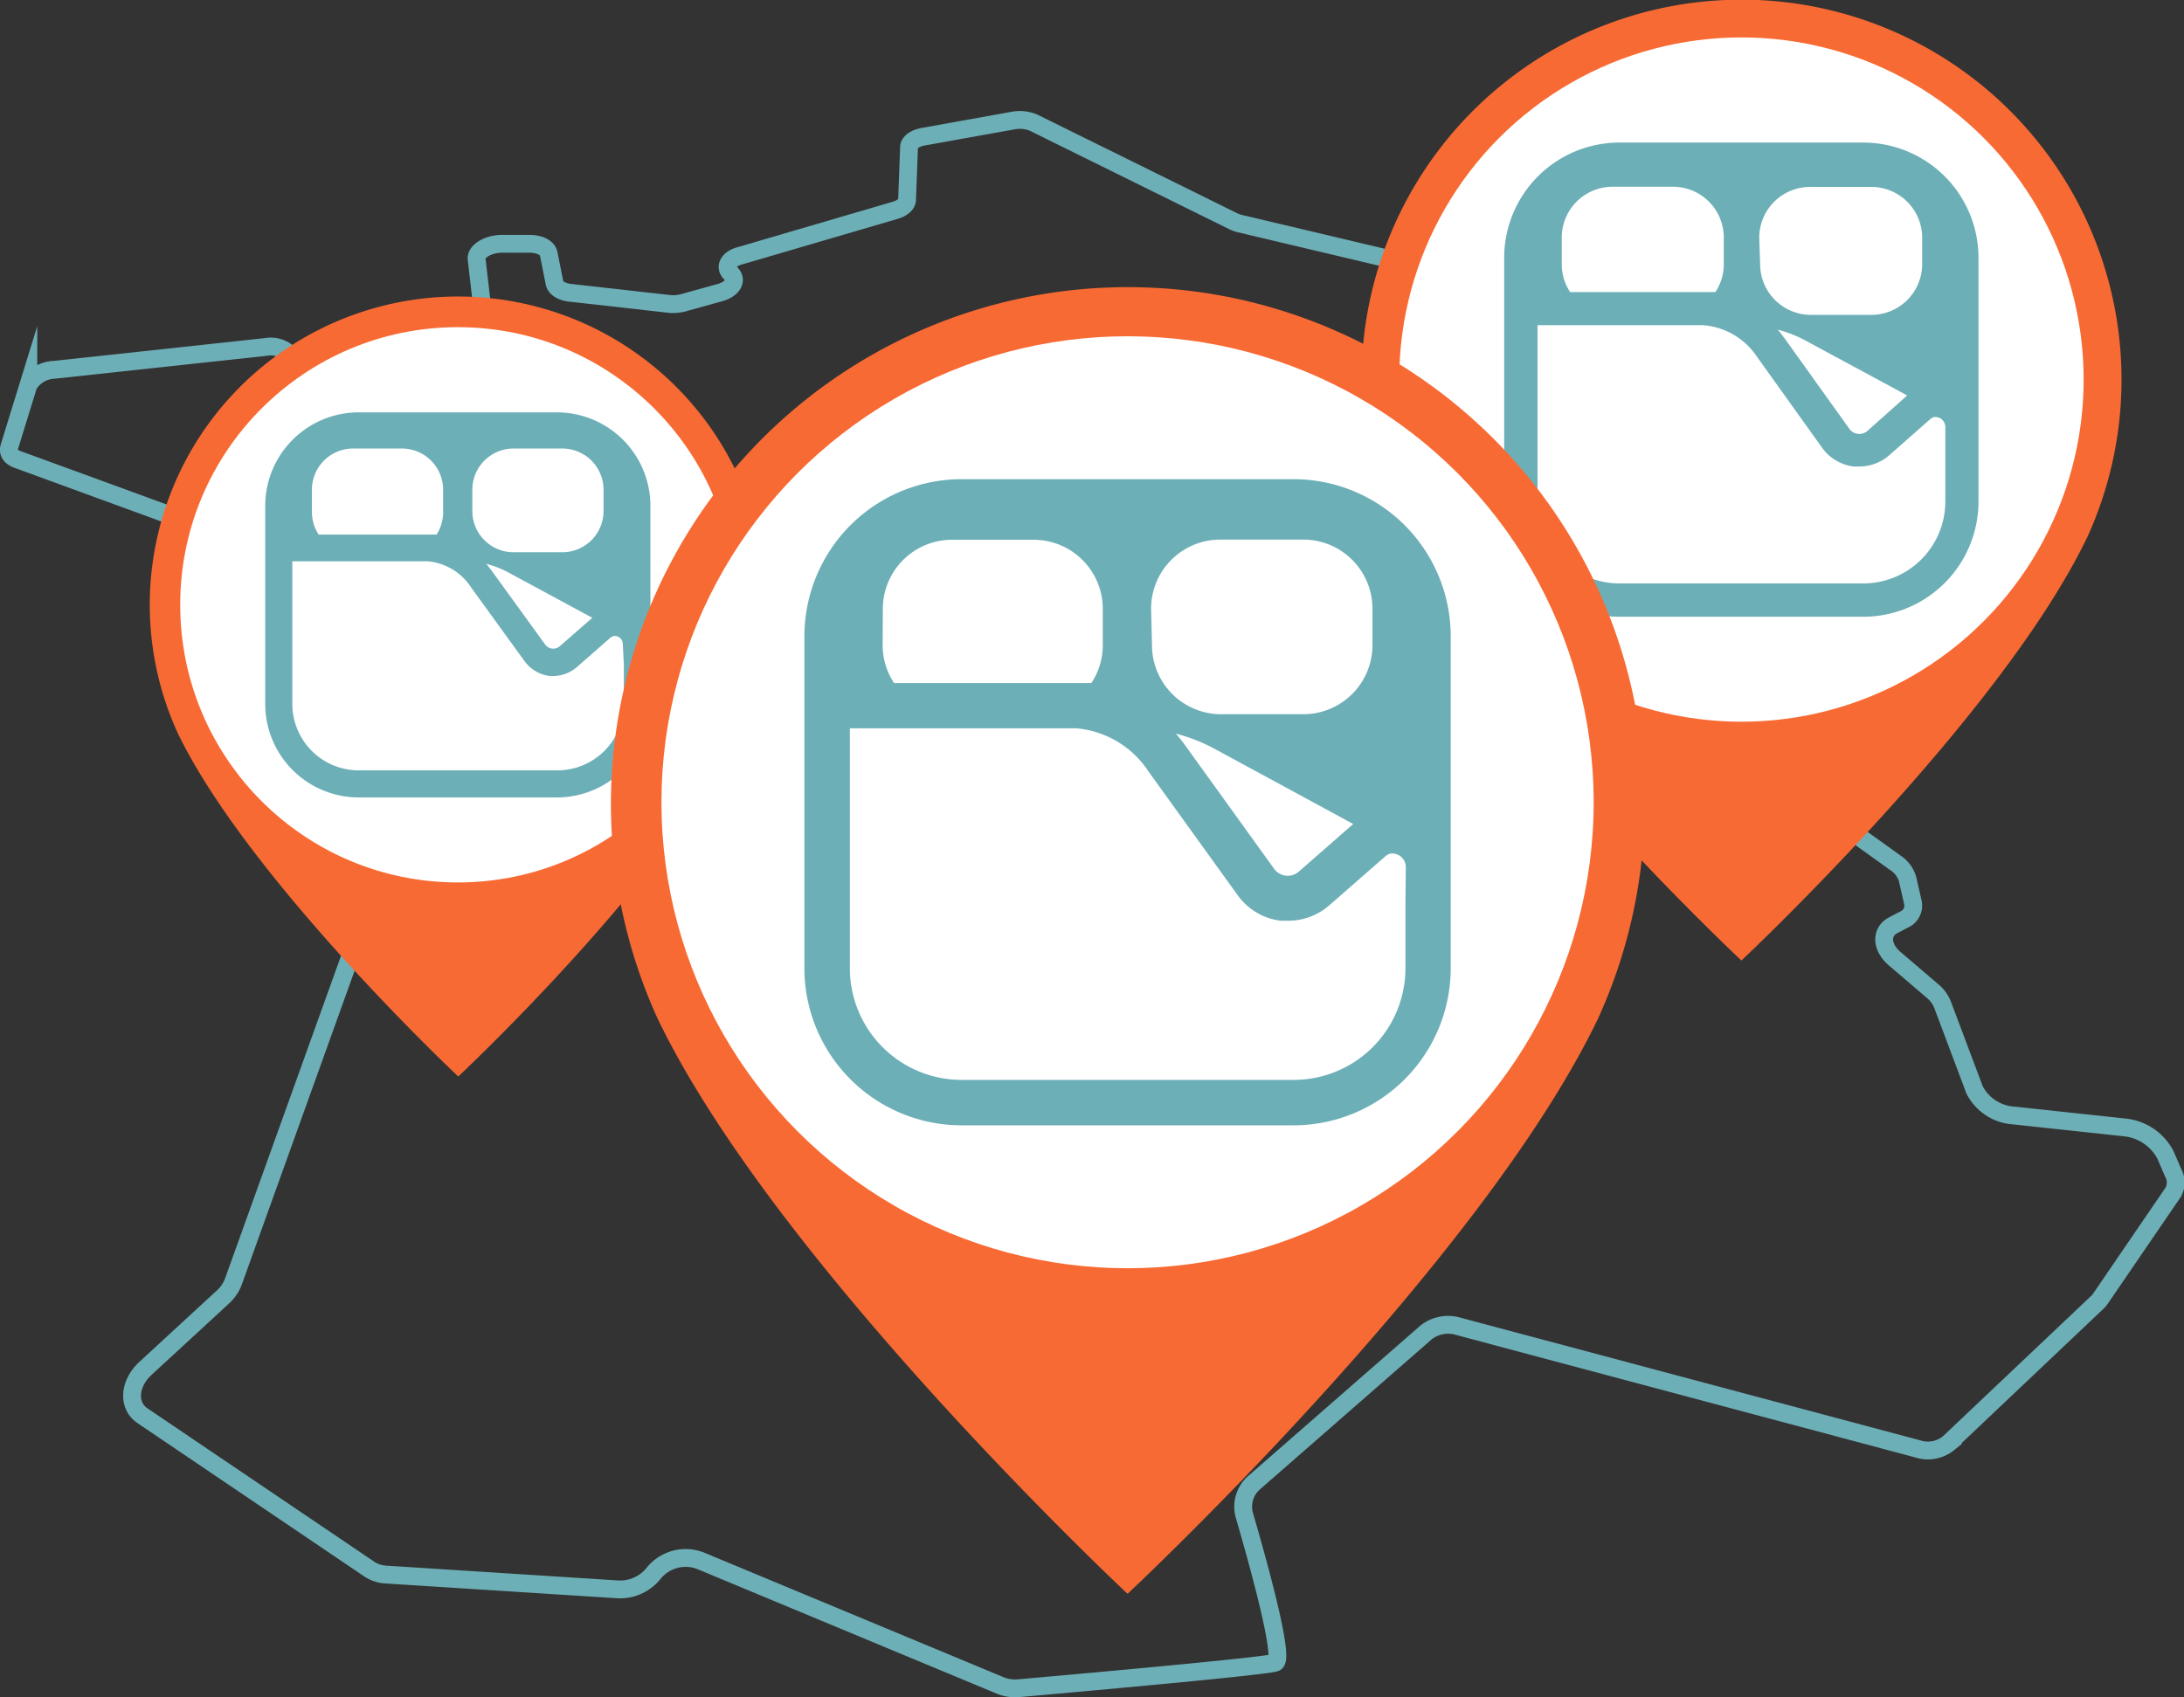
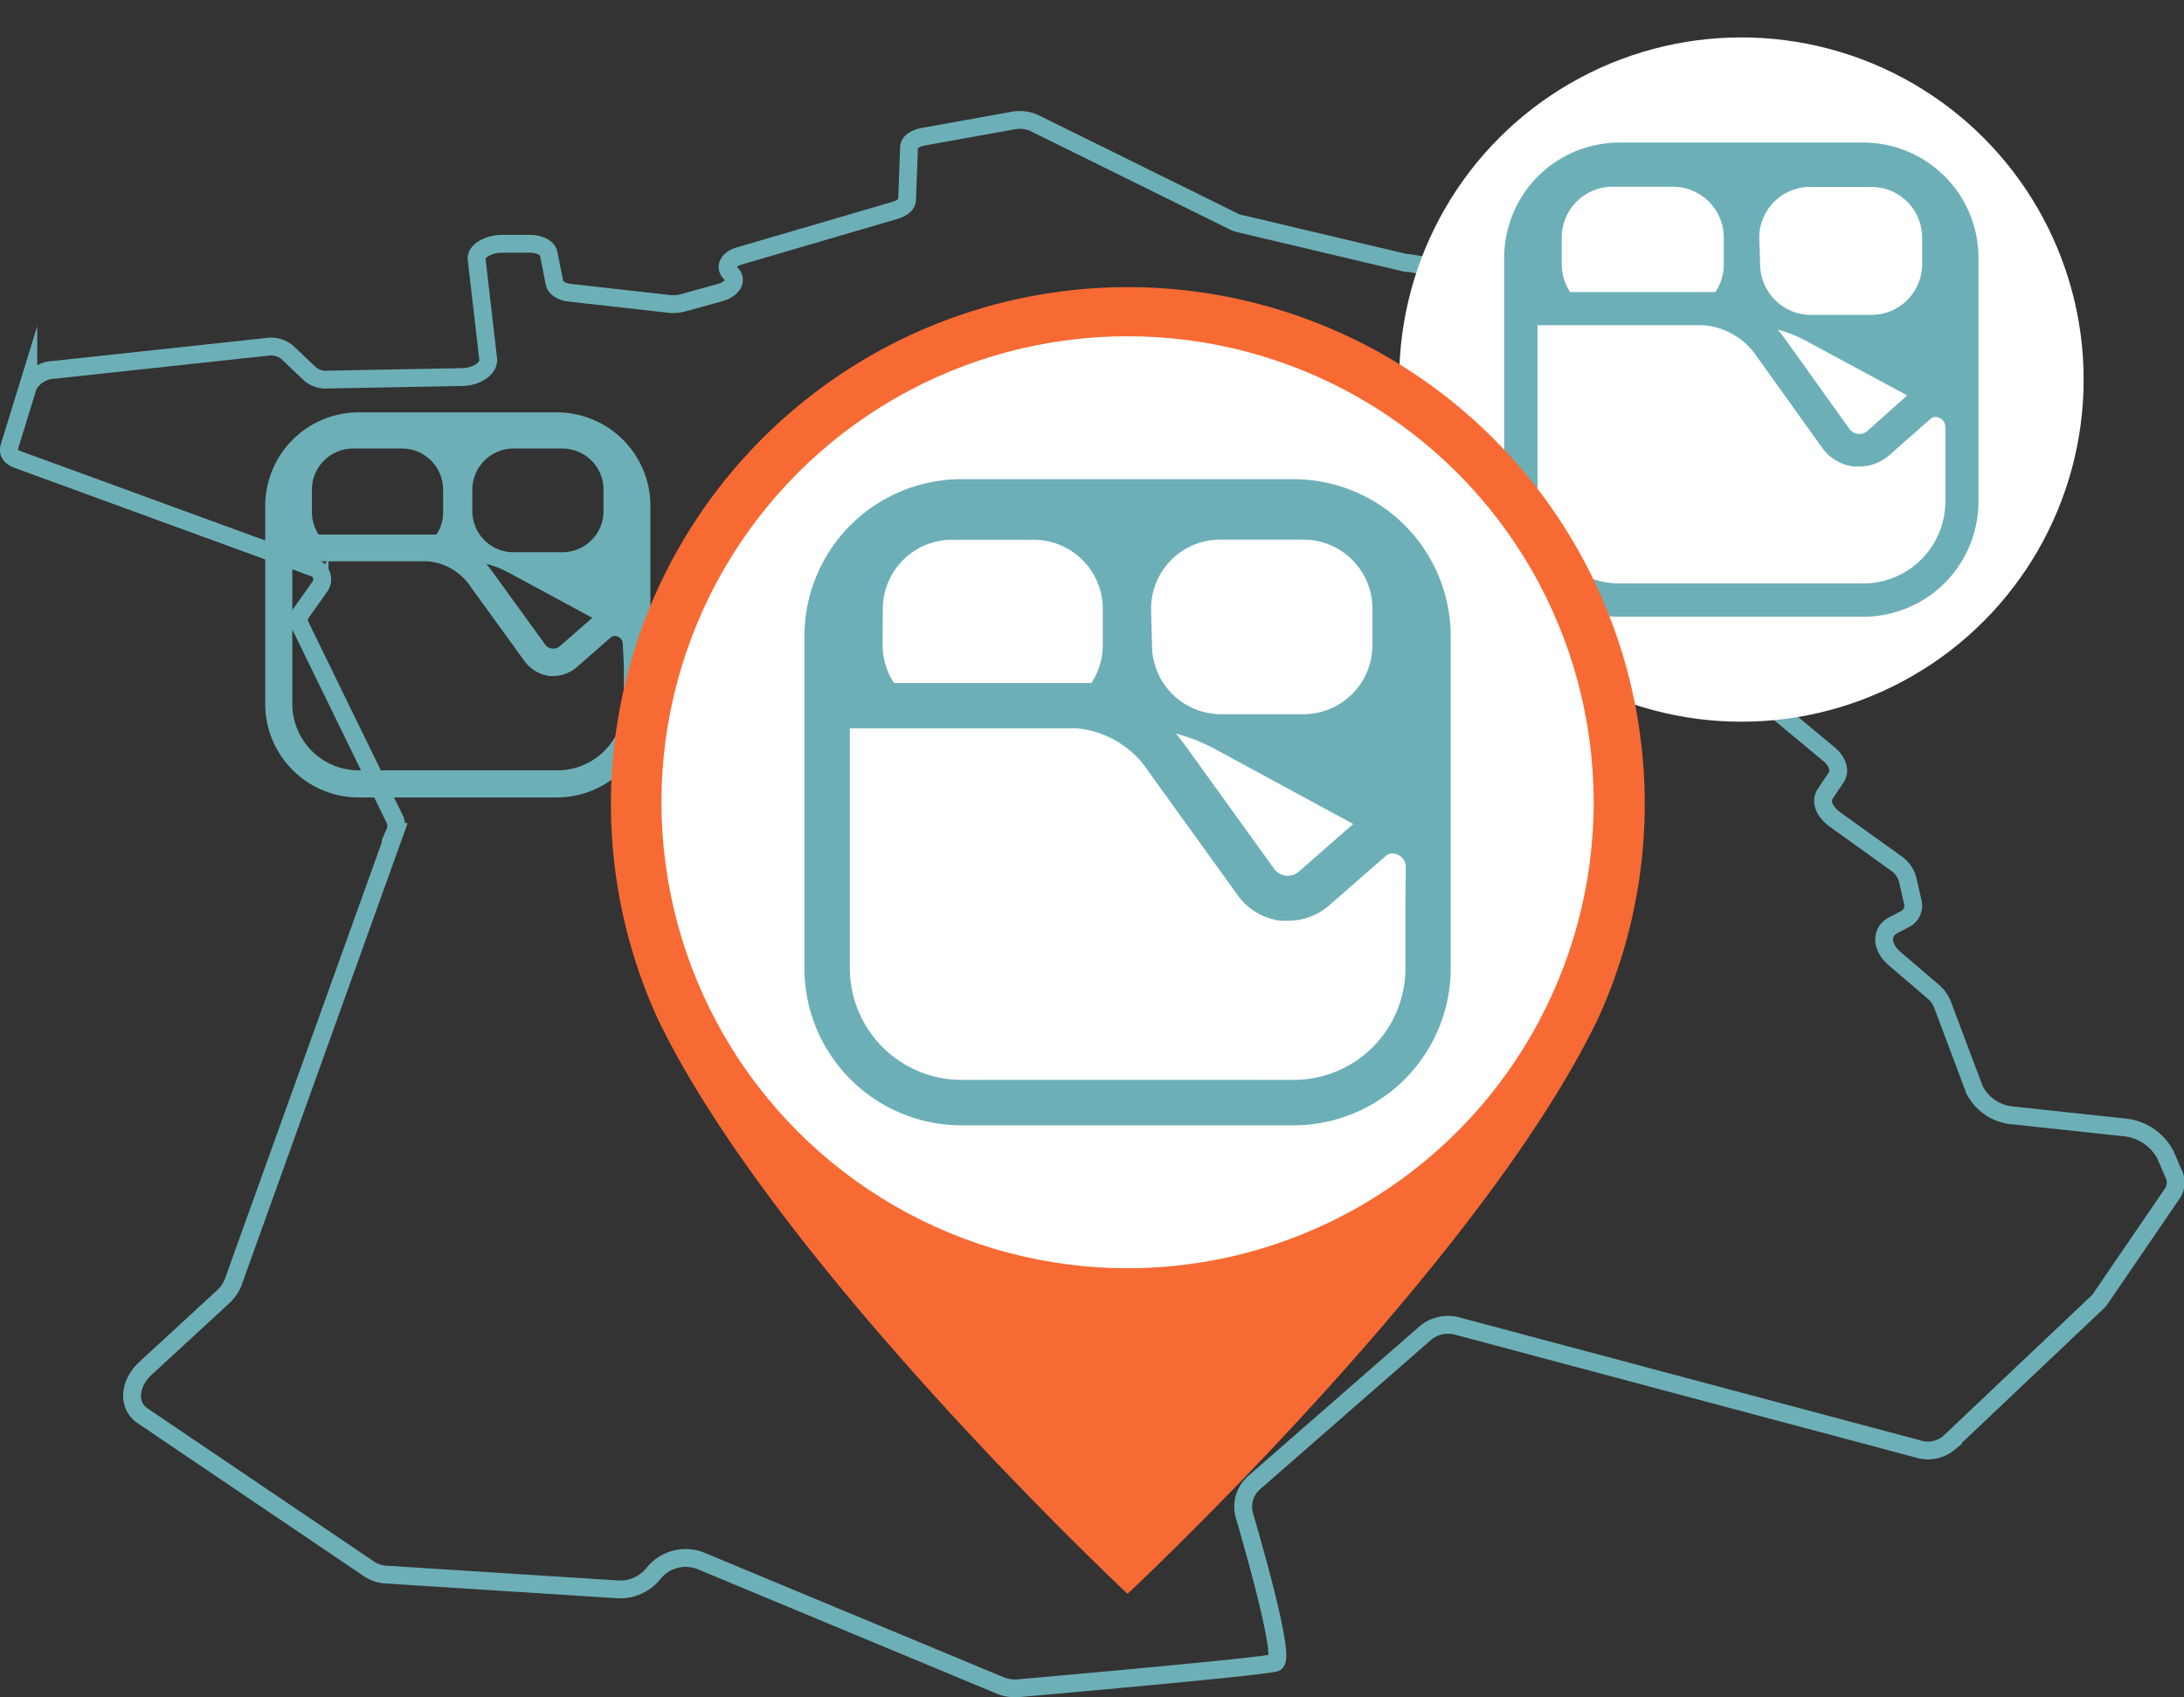
<svg xmlns="http://www.w3.org/2000/svg" viewBox="0 0 122.53 95.25">
  <rect x="0" y="0" width="122.53" height="95.25" fill="#333333" stroke="none" />
  <title>LL_development</title>
  <g id="Calque_2" data-name="Calque 2">
    <g id="Calque_1-2" data-name="Calque 1">
      <path d="M.52,25.09l1.07-3.47a1.76,1.76,0,0,1,1.48-.87l11.85-1.28a1.49,1.49,0,0,1,1.16.27L17.41,21a1.38,1.38,0,0,0,1,.3l7.48-.14c.83,0,1.55-.48,1.5-1l-.65-5.62c-.05-.44.65-.86,1.44-.86h1.52c.57,0,1,.22,1.08.54l.33,1.66c.06.28.4.5.88.55l5.52.62A2.19,2.19,0,0,0,38.3,17l2.09-.58c.72-.2,1-.71.61-1.08l0,0c-.39-.35-.12-.84.56-1l8.67-2.54c.4-.12.66-.35.66-.59L51,8.26c0-.27.34-.51.81-.59l5.06-.91A2,2,0,0,1,58,6.89L69.2,12.42a1.76,1.76,0,0,0,.37.13l9.33,2.21.15,0L98.24,18c.64.11,1.17.45,1.25.82l2,9.27c.07.31-.12.58-.51.72l-2,.69a.81.81,0,0,0-.49.4l-3.23,6.94c-.28.6.43,1.36,1.46,1.54l.81.14a2.37,2.37,0,0,1,1.1.49l4,3.33c.48.4.63.92.38,1.3l-.6.89c-.29.43-.08,1,.53,1.45l3.4,2.44a1.64,1.64,0,0,1,.68.91l.29,1.27a.85.85,0,0,1-.48,1l-.61.32c-.71.37-.68,1.23.08,1.88l2.13,1.82a1.88,1.88,0,0,1,.55.75l1.8,4.79A2.66,2.66,0,0,0,113,62.6l6.23.67a2.91,2.91,0,0,1,2.26,1.54l.43,1a1.12,1.12,0,0,1,0,1.1l-4.1,6a1.06,1.06,0,0,1-.15.17l-8.34,7.9a1.85,1.85,0,0,1-1.76.32L81.82,74.43a2,2,0,0,0-1.81.34l-9.66,8.44a1.79,1.79,0,0,0-.52,1.88c.7,2.41,2.27,8,1.72,8.21s-11.83,1.21-14.44,1.44a2.2,2.2,0,0,1-1-.16l-16.82-7a2.31,2.31,0,0,0-2.63.72h0a2.4,2.4,0,0,1-2,.89l-13-.83a1.86,1.86,0,0,1-.93-.3L8,79.45c-.85-.57-.77-1.8.16-2.66l4.34-4a2.2,2.2,0,0,0,.59-.86l9.07-25.24a.87.87,0,0,0,0-.69L16.84,35.09a.72.72,0,0,1,.09-.74l1-1.41a.7.7,0,0,0-.43-1.12L1,25.79C.6,25.65.43,25.39.52,25.09Z" fill="none" stroke="#6dafb7" stroke-miterlimit="10" />
-       <path d="M41.41,41.19A17.3,17.3,0,1,0,10,41.2h0c4,8.21,15.71,19.21,15.71,19.21s11.75-11,15.72-19.22Z" fill="#F86A33" />
-       <circle cx="25.69" cy="33.94" r="15.58" fill="#fff" />
      <path d="M31.24,23.14H20.13a5.25,5.25,0,0,0-5.25,5.25V39.5a5.25,5.25,0,0,0,5.25,5.25H31.24a5.25,5.25,0,0,0,5.25-5.25V28.39A5.25,5.25,0,0,0,31.24,23.14ZM26.5,27.47a2.31,2.31,0,0,1,2.3-2.3h2.76a2.31,2.31,0,0,1,2.3,2.3v1.22a2.31,2.31,0,0,1-2.3,2.3H28.8a2.31,2.31,0,0,1-2.3-2.3Zm6.73,7.2-1.82,1.59a.56.56,0,0,1-.83-.1l-3-4.14c-.1-.13-.2-.26-.3-.38a5.69,5.69,0,0,1,1.29.51ZM17.5,27.47a2.31,2.31,0,0,1,2.3-2.3h2.76a2.31,2.31,0,0,1,2.3,2.3v1.22A2.29,2.29,0,0,1,24.49,30H17.88a2.29,2.29,0,0,1-.38-1.26ZM35,37.3V39.5a3.73,3.73,0,0,1-3.73,3.73H20.13A3.73,3.73,0,0,1,16.4,39.5v-8H24a3.22,3.22,0,0,1,2.42,1.45l3,4.14a2.08,2.08,0,0,0,1.45.85H31a2.09,2.09,0,0,0,1.37-.51l1.85-1.62a.51.51,0,0,1,.18-.11.45.45,0,0,1,.54.44Z" fill="#6dafb7" />
-       <path d="M117.07,30.22a21.32,21.32,0,1,0-38.73,0h0C83.23,40.36,97.7,53.9,97.7,53.9s14.48-13.57,19.37-23.69Z" fill="#F86A33" />
      <circle cx="97.7" cy="21.3" r="19.2" fill="#fff" />
      <path d="M104.54,8H90.86a6.47,6.47,0,0,0-6.47,6.47V28.14a6.47,6.47,0,0,0,6.47,6.47h13.69A6.47,6.47,0,0,0,111,28.14V14.45A6.47,6.47,0,0,0,104.54,8Zm-5.84,5.33a2.85,2.85,0,0,1,2.84-2.84H105a2.85,2.85,0,0,1,2.84,2.84v1.51A2.85,2.85,0,0,1,105,17.67h-3.41a2.85,2.85,0,0,1-2.84-2.84ZM107,22.19l-2.24,2a.69.69,0,0,1-1-.12l-3.65-5.1c-.12-.16-.24-.32-.37-.47a7,7,0,0,1,1.59.63ZM87.62,13.32a2.85,2.85,0,0,1,2.84-2.84h3.41a2.85,2.85,0,0,1,2.84,2.84v1.51a2.82,2.82,0,0,1-.47,1.56H88.09a2.82,2.82,0,0,1-.47-1.56Zm21.52,12.12v2.7a4.6,4.6,0,0,1-4.6,4.6H90.86a4.6,4.6,0,0,1-4.6-4.6V18.25h9.32a4,4,0,0,1,3,1.78l3.65,5.1A2.56,2.56,0,0,0,104,26.18l.3,0a2.57,2.57,0,0,0,1.69-.63l2.27-2a.62.62,0,0,1,.22-.14.56.56,0,0,1,.66.54Z" fill="#6dafb7" />
      <path d="M89.65,57.17a29,29,0,1,0-52.75,0h0C43.55,71,63.26,89.44,63.26,89.44S83,71,89.65,57.17Z" fill="#F86A33" />
      <circle cx="63.26" cy="45.02" r="26.15" fill="#fff" />
      <path d="M72.58,26.89H53.94a8.82,8.82,0,0,0-8.81,8.81V54.34a8.82,8.82,0,0,0,8.81,8.81H72.58a8.82,8.82,0,0,0,8.81-8.81V35.7A8.82,8.82,0,0,0,72.58,26.89Zm-8,7.26a3.88,3.88,0,0,1,3.87-3.87h4.64A3.88,3.88,0,0,1,77,34.16v2.05a3.88,3.88,0,0,1-3.87,3.87H68.5a3.88,3.88,0,0,1-3.87-3.87ZM75.92,46.24l-3.05,2.67a.94.94,0,0,1-1.39-.16l-5-6.94c-.16-.22-.33-.43-.51-.64a9.54,9.54,0,0,1,2.17.85ZM49.53,34.16a3.88,3.88,0,0,1,3.87-3.87H58a3.88,3.88,0,0,1,3.87,3.87v2.05a3.84,3.84,0,0,1-.64,2.12H50.16a3.84,3.84,0,0,1-.64-2.12Zm29.32,16.5v3.68a6.27,6.27,0,0,1-6.26,6.26H53.94a6.27,6.27,0,0,1-6.26-6.26V40.87H60.38a5.4,5.4,0,0,1,4.06,2.43l5,6.94a3.49,3.49,0,0,0,2.43,1.43l.4,0a3.51,3.51,0,0,0,2.3-.86l3.1-2.71a.85.85,0,0,1,.3-.19.76.76,0,0,1,.9.74Z" fill="#6dafb7" />
    </g>
  </g>
</svg>